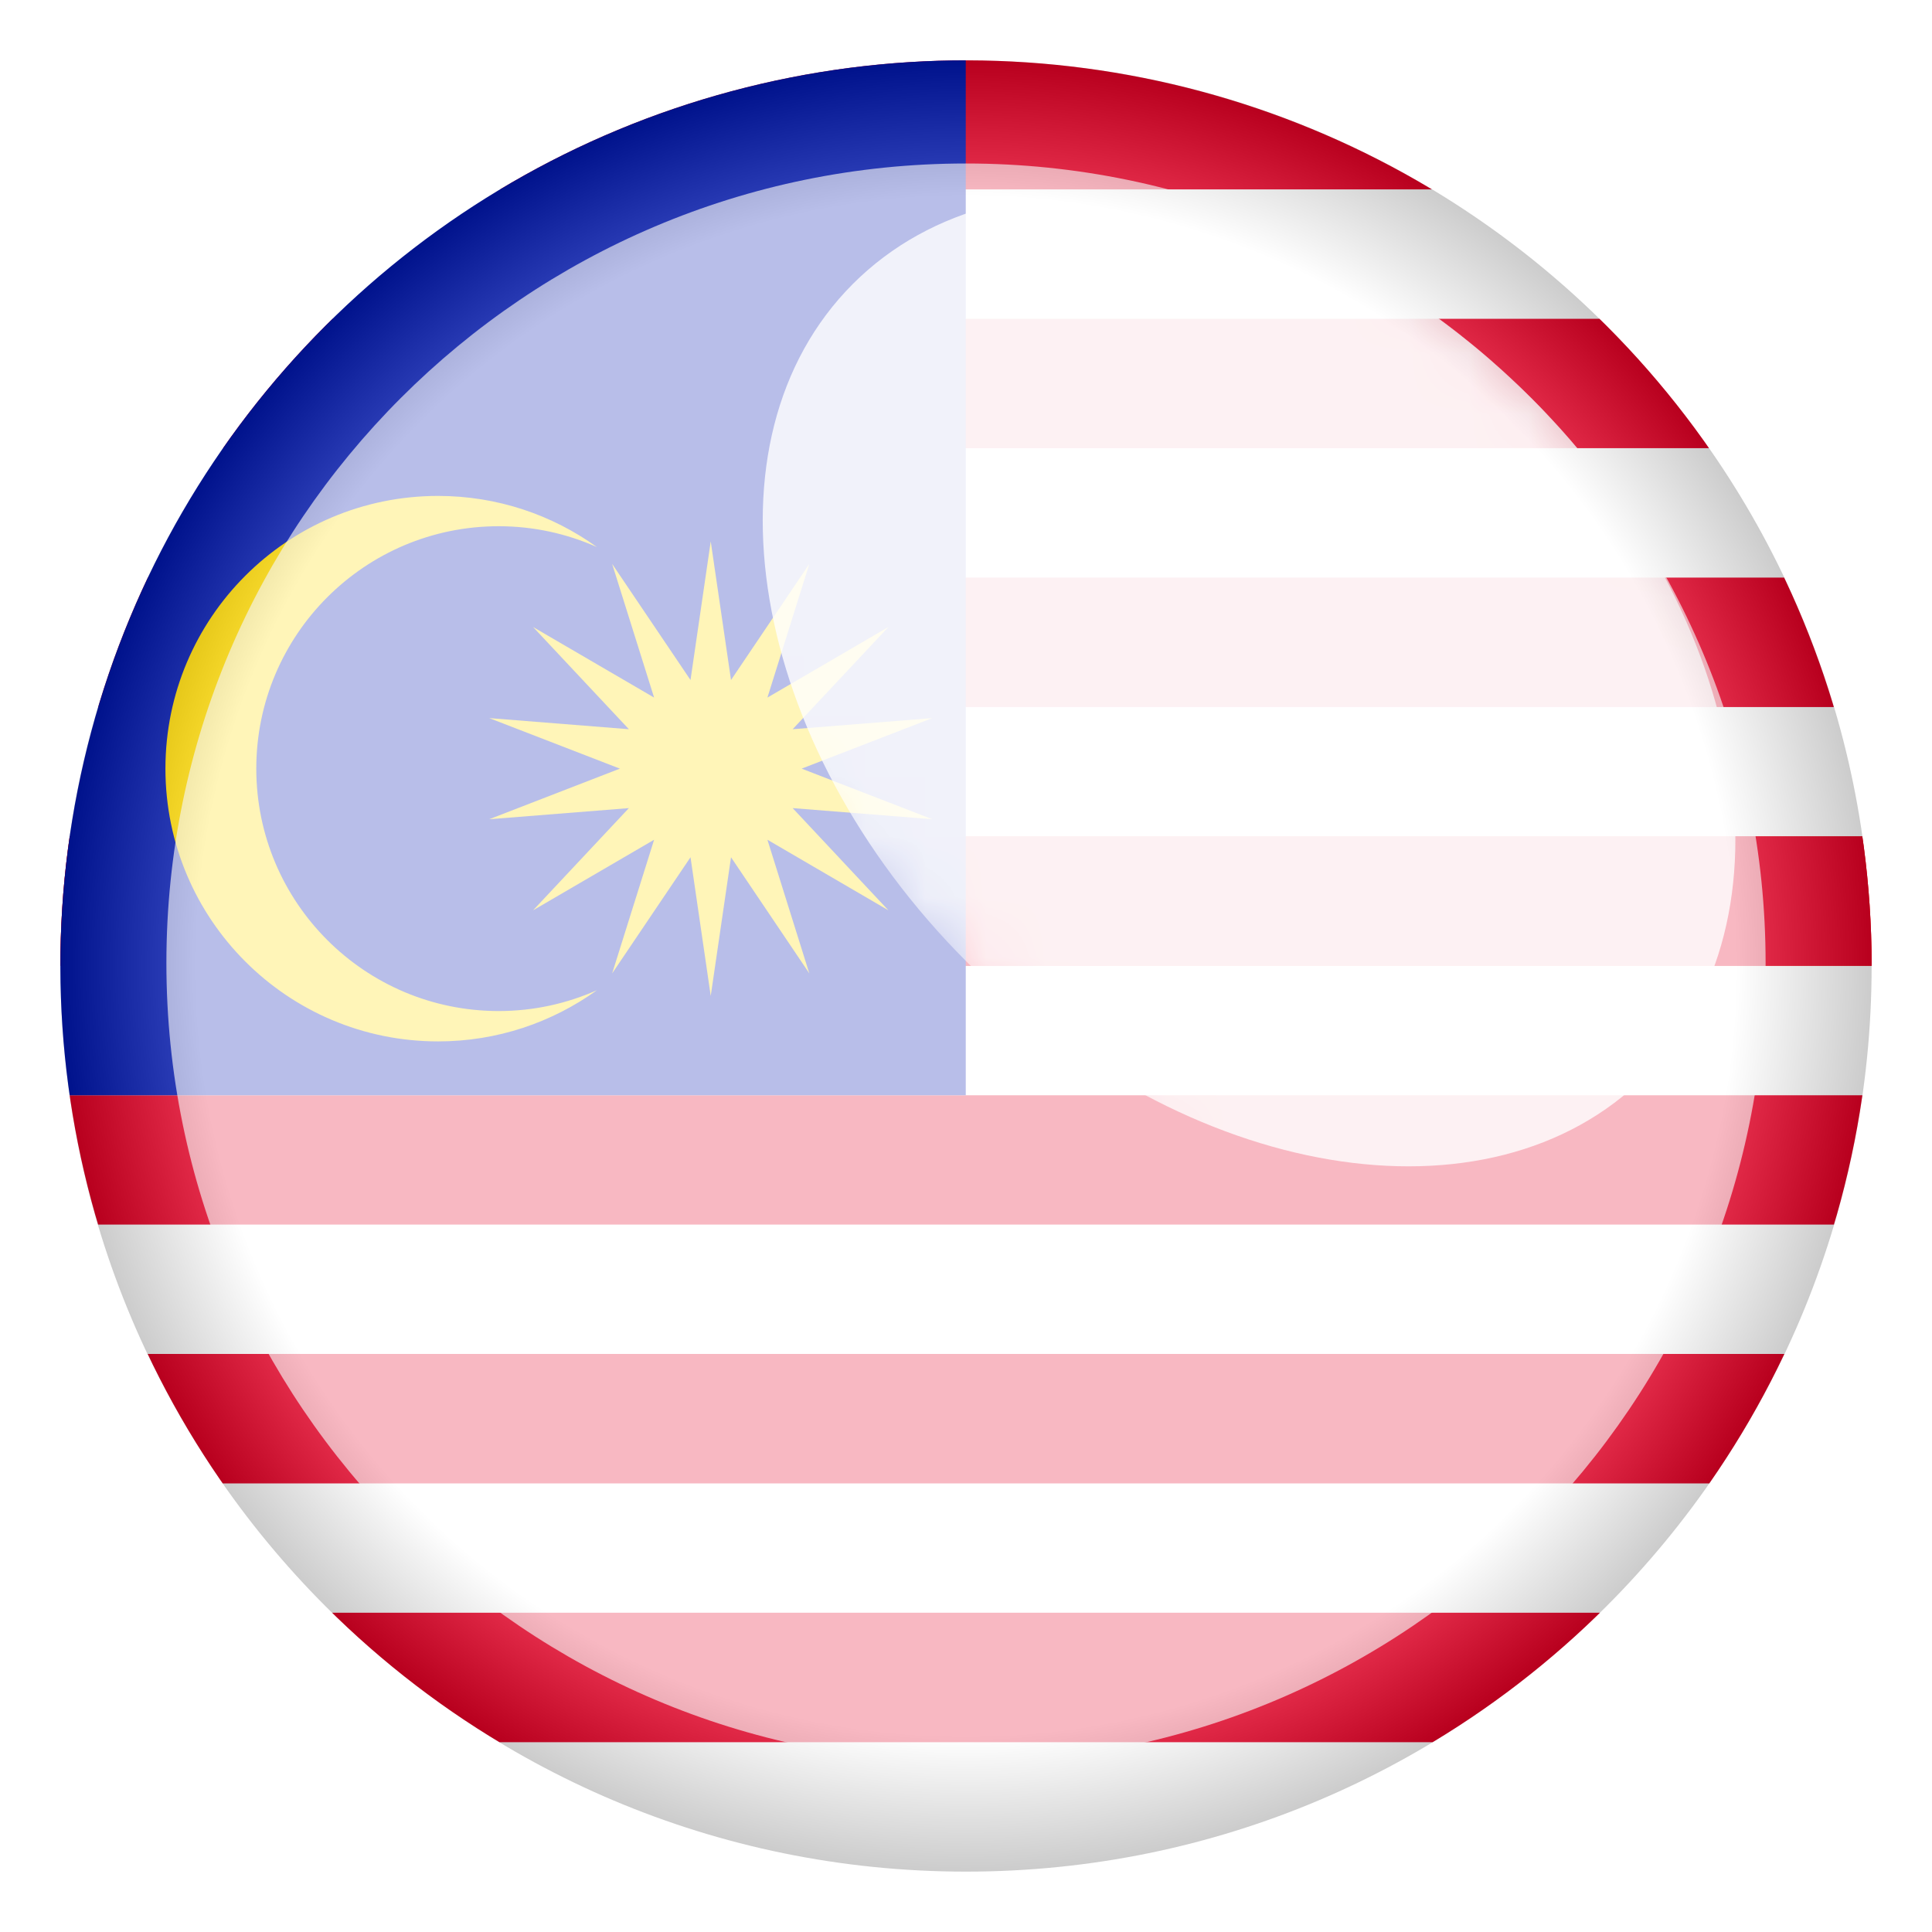
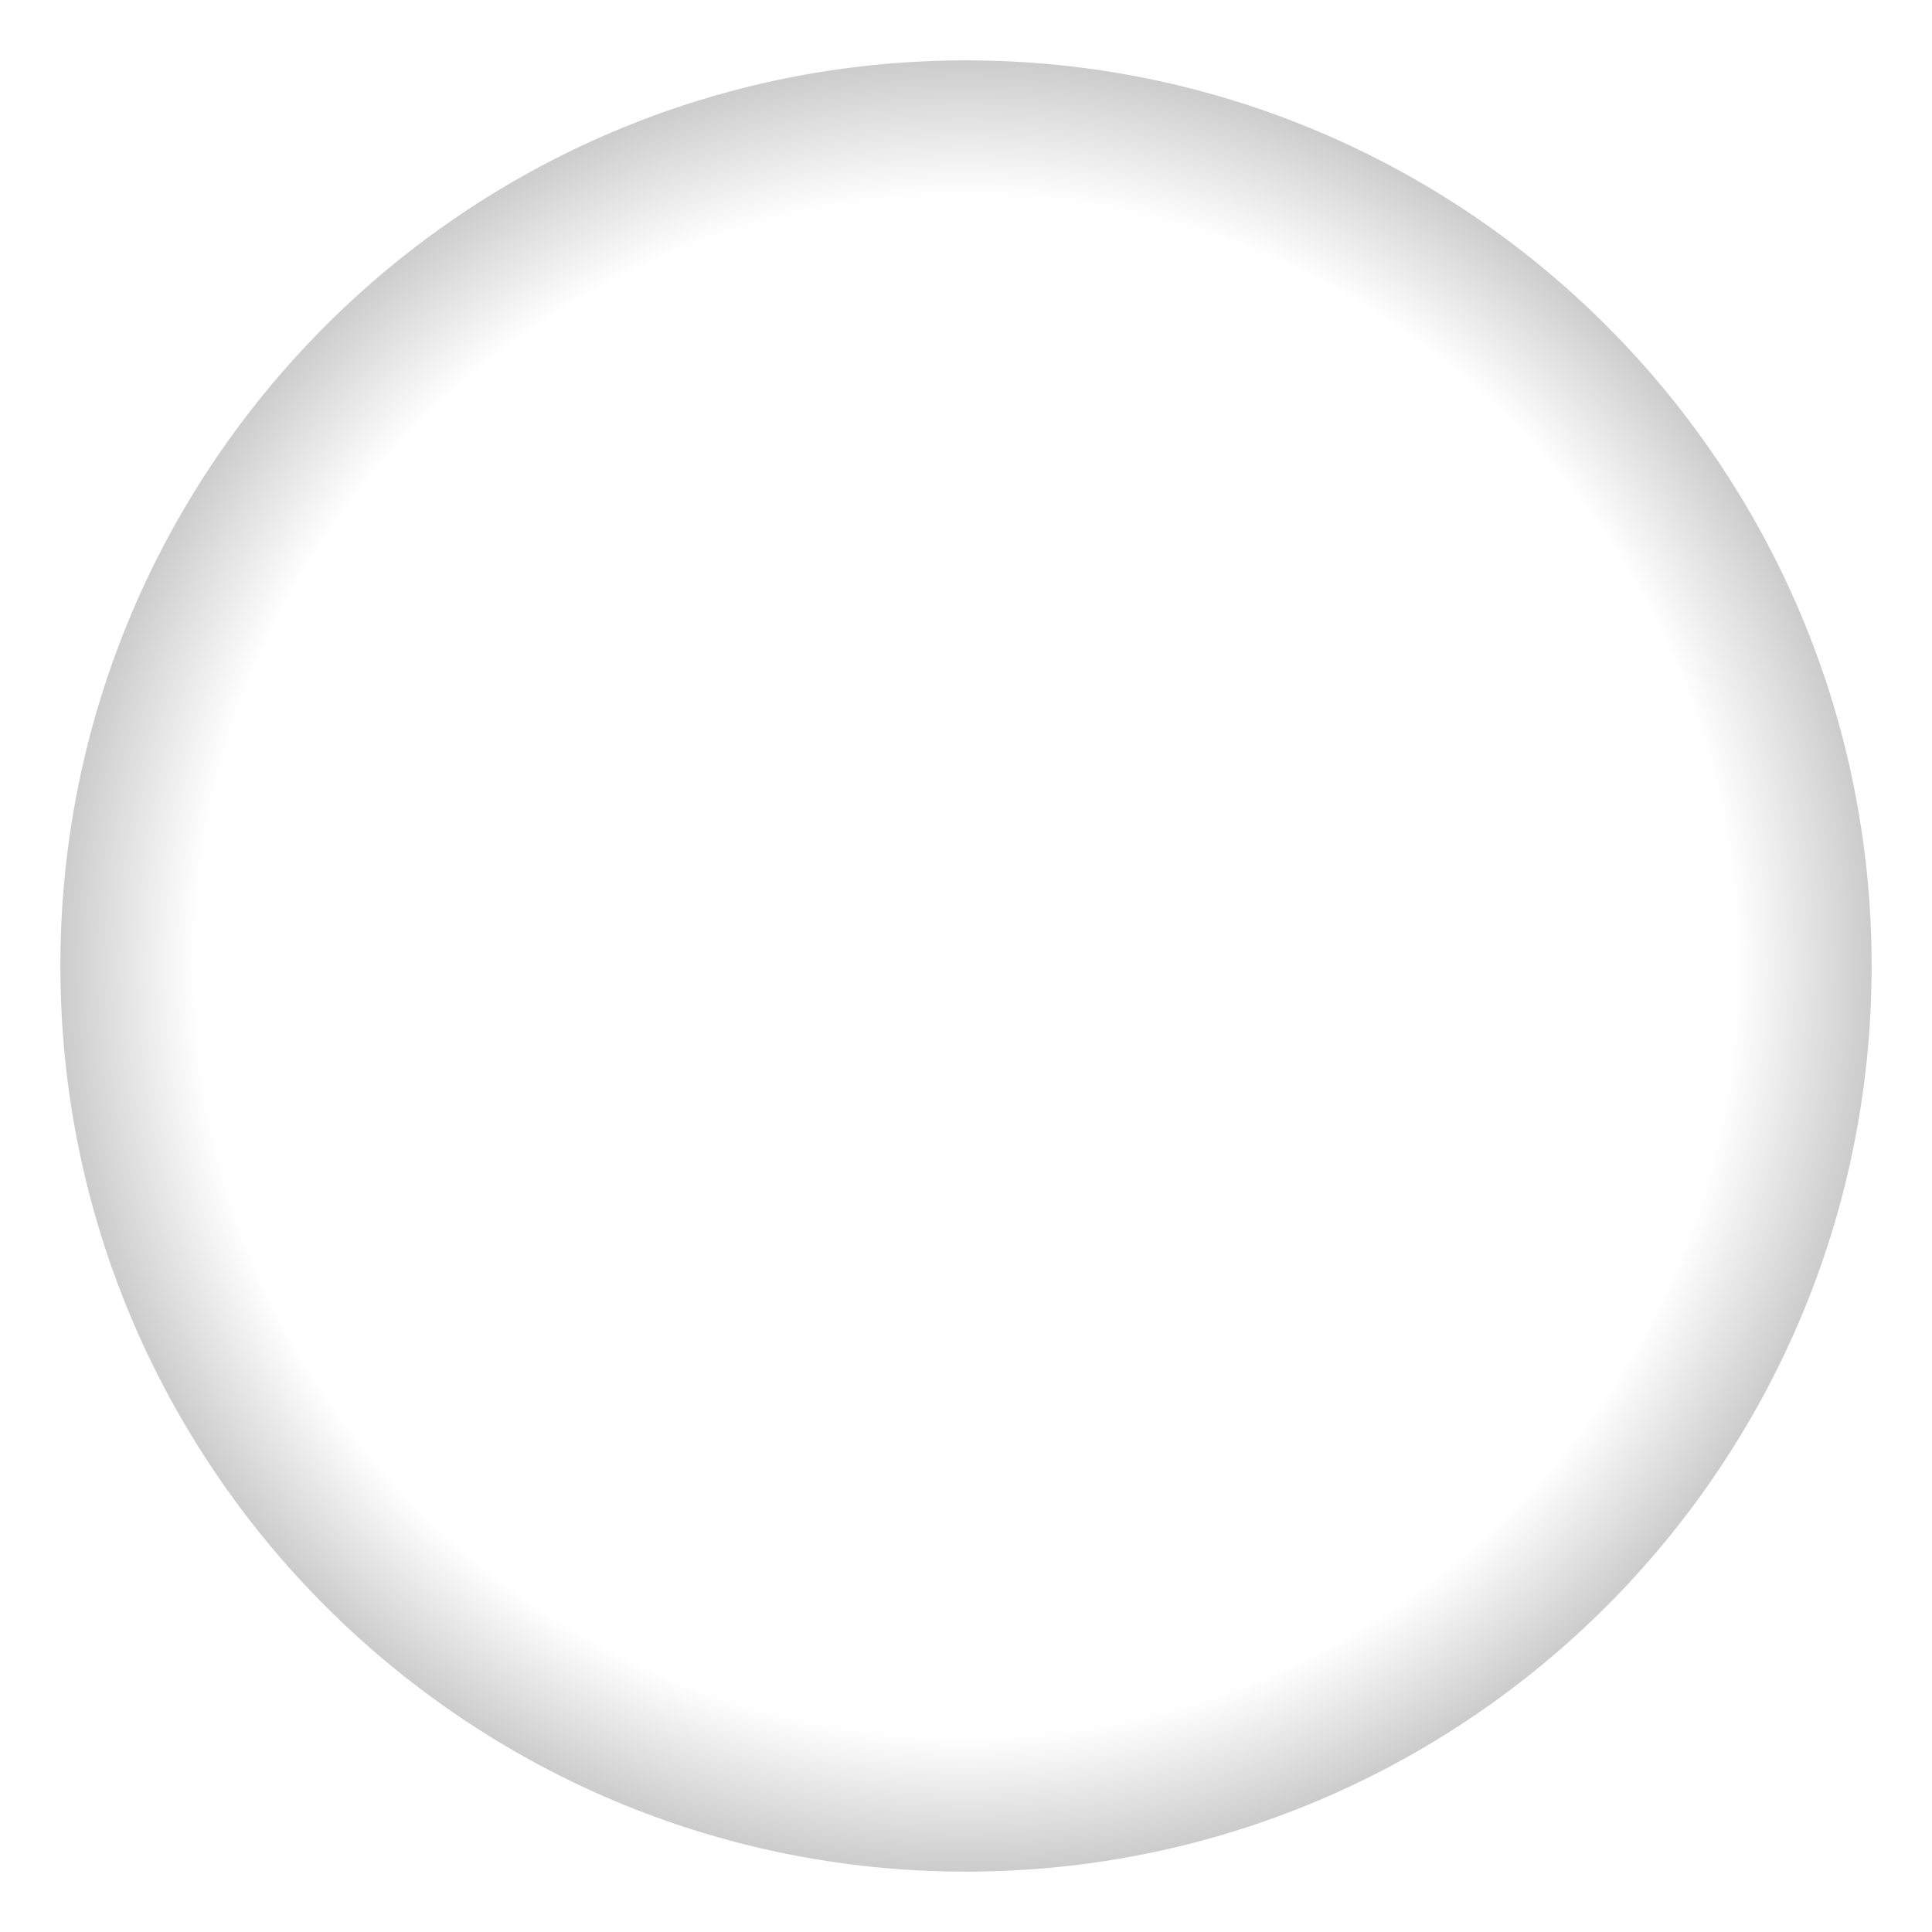
<svg xmlns="http://www.w3.org/2000/svg" xmlns:xlink="http://www.w3.org/1999/xlink" version="1.1" viewBox="0 0 32 32">
  <defs>
    <style> .st0 { opacity: .8; } .st0, .st1, .st2 { fill: #fff; } .st0, .st2 { mix-blend-mode: screen; } .st3 { mask: url(#mask-1); } .st4 { mask: url(#mask); } .st5 { fill: url(#linear-gradient1); } .st6 { fill: url(#radial-gradient); mix-blend-mode: darken; opacity: .2; } .st7 { fill: none; } .st8 { isolation: isolate; } .st9 { fill: #f21000; } .st10 { fill: #ffd900; } .st11 { filter: url(#luminosity-noclip1); } .st2 { opacity: .65; } .st12 { fill: url(#linear-gradient); } .st13 { fill: #e60026; } .st14 { fill: #0016af; } .st15 { clip-path: url(#clippath); } .st16 { filter: url(#luminosity-noclip); } </style>
    <clipPath id="clippath">
-       <circle class="st7" cx="16" cy="16" r="15" transform="translate(-6.627 16) rotate(-45)" />
-     </clipPath>
+       </clipPath>
    <filter id="luminosity-noclip" x="6.826" y="-2.643" width="26.506" height="26.506" color-interpolation-filters="sRGB" filterUnits="userSpaceOnUse">
      <feFlood flood-color="#fff" result="bg" />
      <feBlend in="SourceGraphic" in2="bg" />
    </filter>
    <linearGradient id="linear-gradient" x1="-95.12" y1="-238.729" x2="-74.292" y2="-238.729" gradientTransform="translate(75.611 252.309) scale(.656 1.012)" gradientUnits="userSpaceOnUse">
      <stop offset="0" stop-color="#000" />
      <stop offset="1" stop-color="#fff" />
    </linearGradient>
    <mask id="mask" x="6.826" y="-2.643" width="26.506" height="26.506" maskUnits="userSpaceOnUse">
      <g class="st16">
        <rect class="st12" x="13.252" y="-1.305" width="13.655" height="23.83" transform="translate(-1.621 17.306) rotate(-45.001)" />
      </g>
    </mask>
    <filter id="luminosity-noclip1" x="-2.855" y="-3.643" width="37.688" height="39.176" color-interpolation-filters="sRGB" filterUnits="userSpaceOnUse">
      <feFlood flood-color="#fff" result="bg" />
      <feBlend in="SourceGraphic" in2="bg" />
    </filter>
    <linearGradient id="linear-gradient1" x1="17.429" y1="14.505" x2="6.795" y2="25.139" gradientTransform="matrix(1,0,0,1,0,0)" xlink:href="#linear-gradient" />
    <mask id="mask-1" x="-2.855" y="-3.643" width="37.688" height="39.176" maskUnits="userSpaceOnUse">
      <g class="st11">
-         <rect class="st5" x="-2.855" y="-3.643" width="37.688" height="39.176" />
-       </g>
+         </g>
    </mask>
    <radialGradient id="radial-gradient" cx="16" cy="16" fx="16" fy="16" r="15" gradientUnits="userSpaceOnUse">
      <stop offset=".85" stop-color="#fff" />
      <stop offset="1" stop-color="#000" />
    </radialGradient>
  </defs>
  <g class="st8">
    <g id="_Слой_1" data-name="Слой_1">
      <g>
        <g class="st15">
          <g>
-             <rect class="st1" x="-6.502" y=".994" width="44.997" height="30.006" />
            <g id="v">
              <rect id="t" class="st13" x="-6.502" y=".994" width="44.997" height="2.143" />
              <rect id="t1" data-name="t" class="st13" x="-6.502" y="5.28" width="44.997" height="2.143" />
              <rect id="t2" data-name="t" class="st13" x="-6.502" y="9.567" width="44.997" height="2.144" />
-               <rect id="t3" data-name="t" class="st9" x="-6.502" y="13.853" width="44.997" height="2.144" />
            </g>
            <rect id="t4" data-name="t" class="st13" x="-6.502" y="13.853" width="44.997" height="2.144" />
            <rect id="t5" data-name="t" class="st13" x="-6.502" y="18.141" width="44.997" height="2.142" />
            <rect id="t6" data-name="t" class="st13" x="-6.502" y="22.426" width="44.997" height="2.144" />
            <rect id="t7" data-name="t" class="st13" x="-6.502" y="26.712" width="44.997" height="2.144" />
            <rect class="st14" x="-6.502" y=".994" width="22.498" height="17.147" />
            <g>
              <path class="st10" d="M4.245,12.731c0-2.217,1.798-4.015,4.015-4.015.58,0,1.129.124,1.627.345-.741-.533-1.65-.847-2.631-.847-2.495,0-4.516,2.022-4.516,4.517s2.022,4.518,4.516,4.518c.982,0,1.889-.315,2.631-.848-.498.221-1.048.345-1.627.345-2.217,0-4.015-1.797-4.015-4.015Z" />
-               <polygon class="st10" points="13.278 12.731 15.442 11.894 13.129 12.078 14.715 10.385 12.711 11.554 13.405 9.34 12.108 11.263 11.772 8.967 11.437 11.263 10.139 9.34 10.834 11.554 8.829 10.385 10.416 12.078 8.103 11.894 10.267 12.731 8.103 13.569 10.416 13.385 8.829 15.078 10.834 13.909 10.139 16.123 11.437 14.199 11.772 16.496 12.108 14.199 13.405 16.123 12.711 13.909 14.715 15.078 13.129 13.385 15.442 13.569 13.278 12.731" />
            </g>
          </g>
          <circle class="st7" cx="16" cy="16" r="15" transform="translate(-6.627 16) rotate(-45)" />
        </g>
        <g>
          <g class="st4">
            <path class="st0" d="M25.361,6.591c3.623,3.623,4.469,8.652,1.888,11.233-2.58,2.58-7.609,1.735-11.233-1.889-3.623-3.623-4.469-8.652-1.889-11.233,2.58-2.58,7.61-1.735,11.233,1.889Z" />
          </g>
          <g class="st3">
            <path class="st2" d="M16,29.196c7.303,0,13.244-5.941,13.244-13.244S23.303,2.708,16,2.708,2.756,8.649,2.756,15.951s5.941,13.244,13.244,13.244Z" />
          </g>
          <path class="st6" d="M31,16c0,8.284-6.716,15-15,15S1,24.284,1,16,7.716,1,16,1s15,6.716,15,15Z" />
        </g>
      </g>
    </g>
  </g>
</svg>